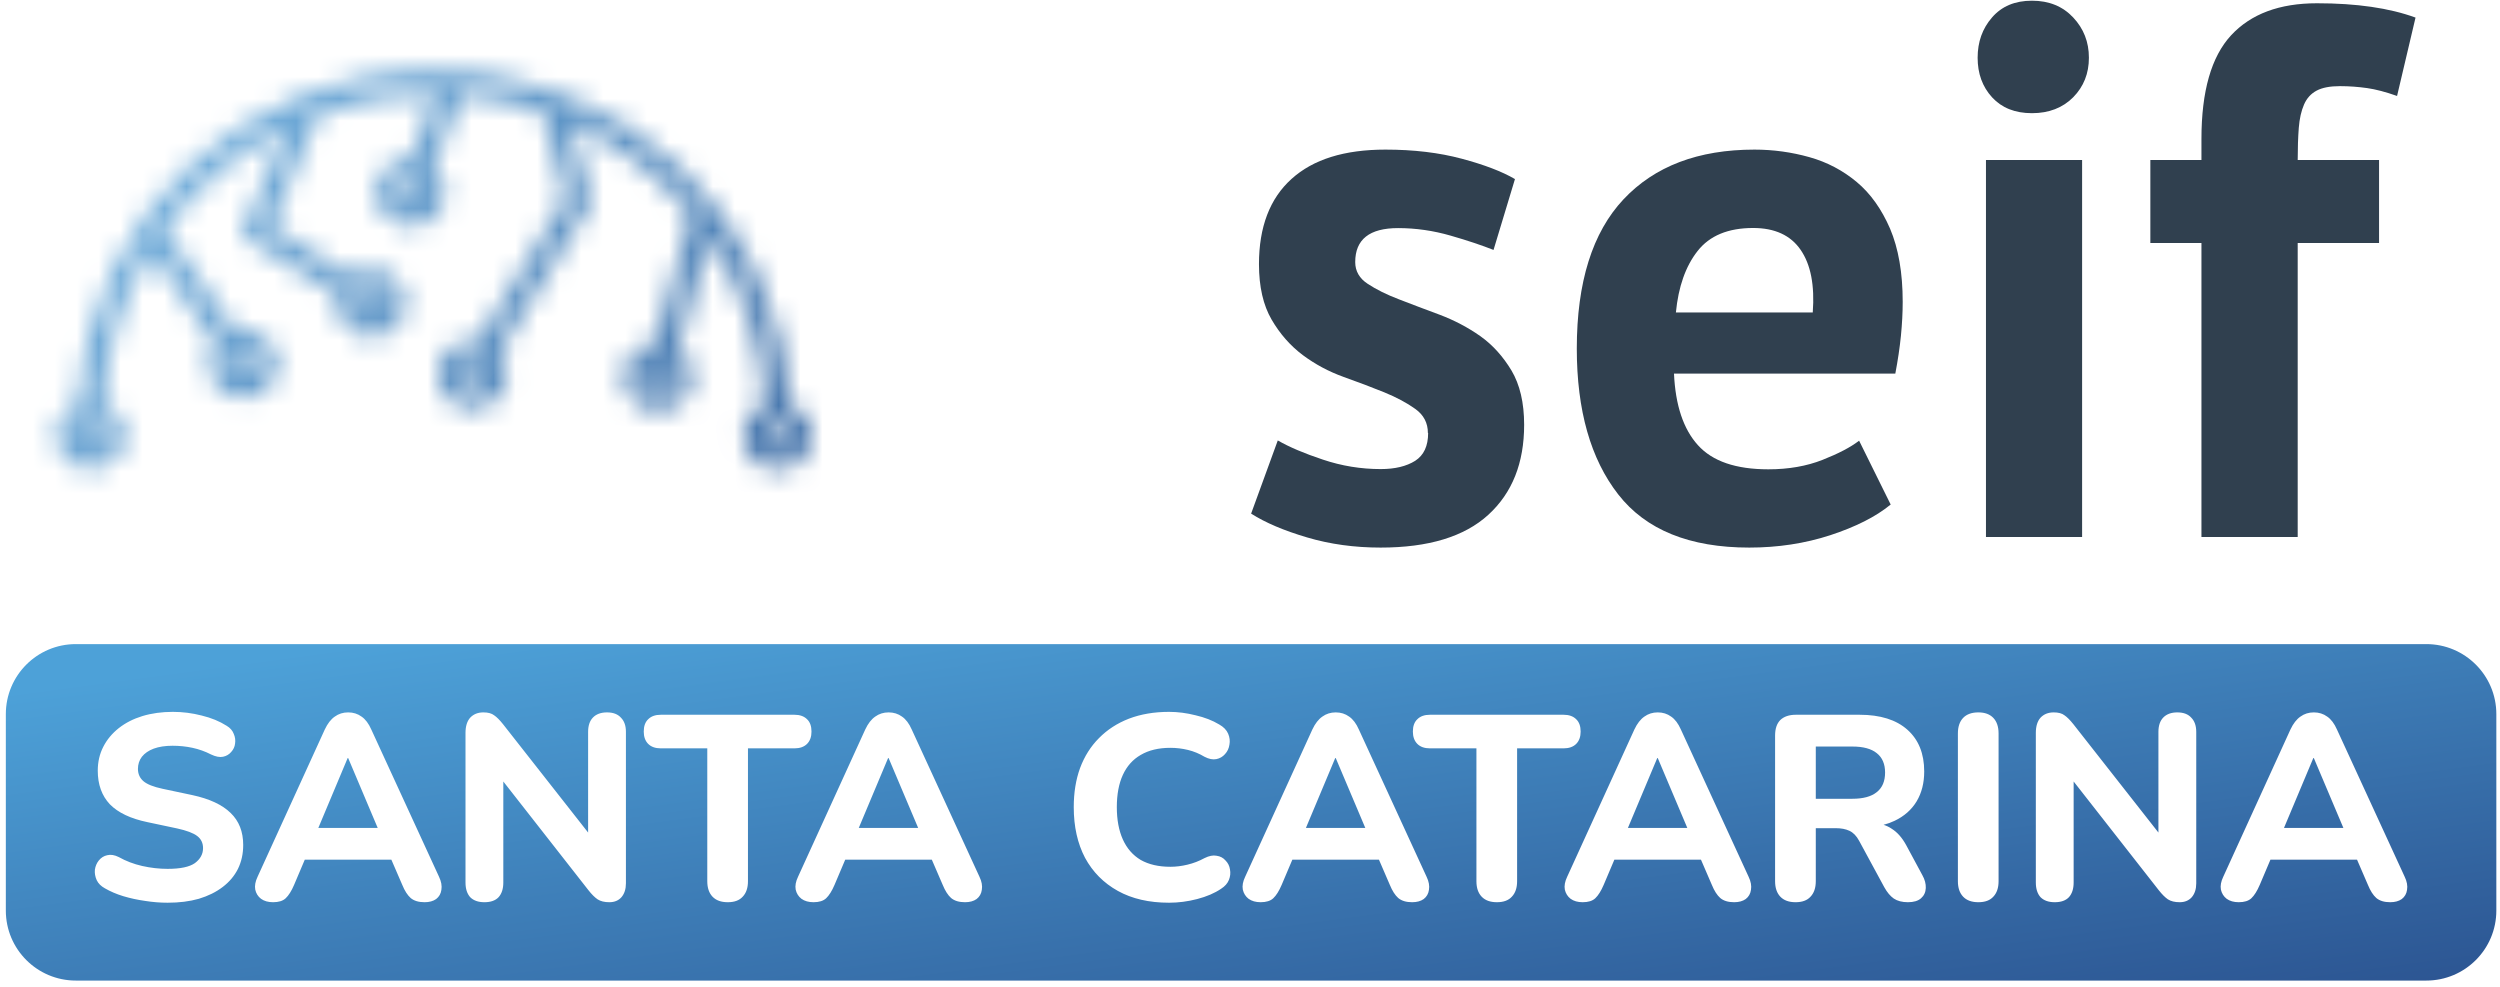
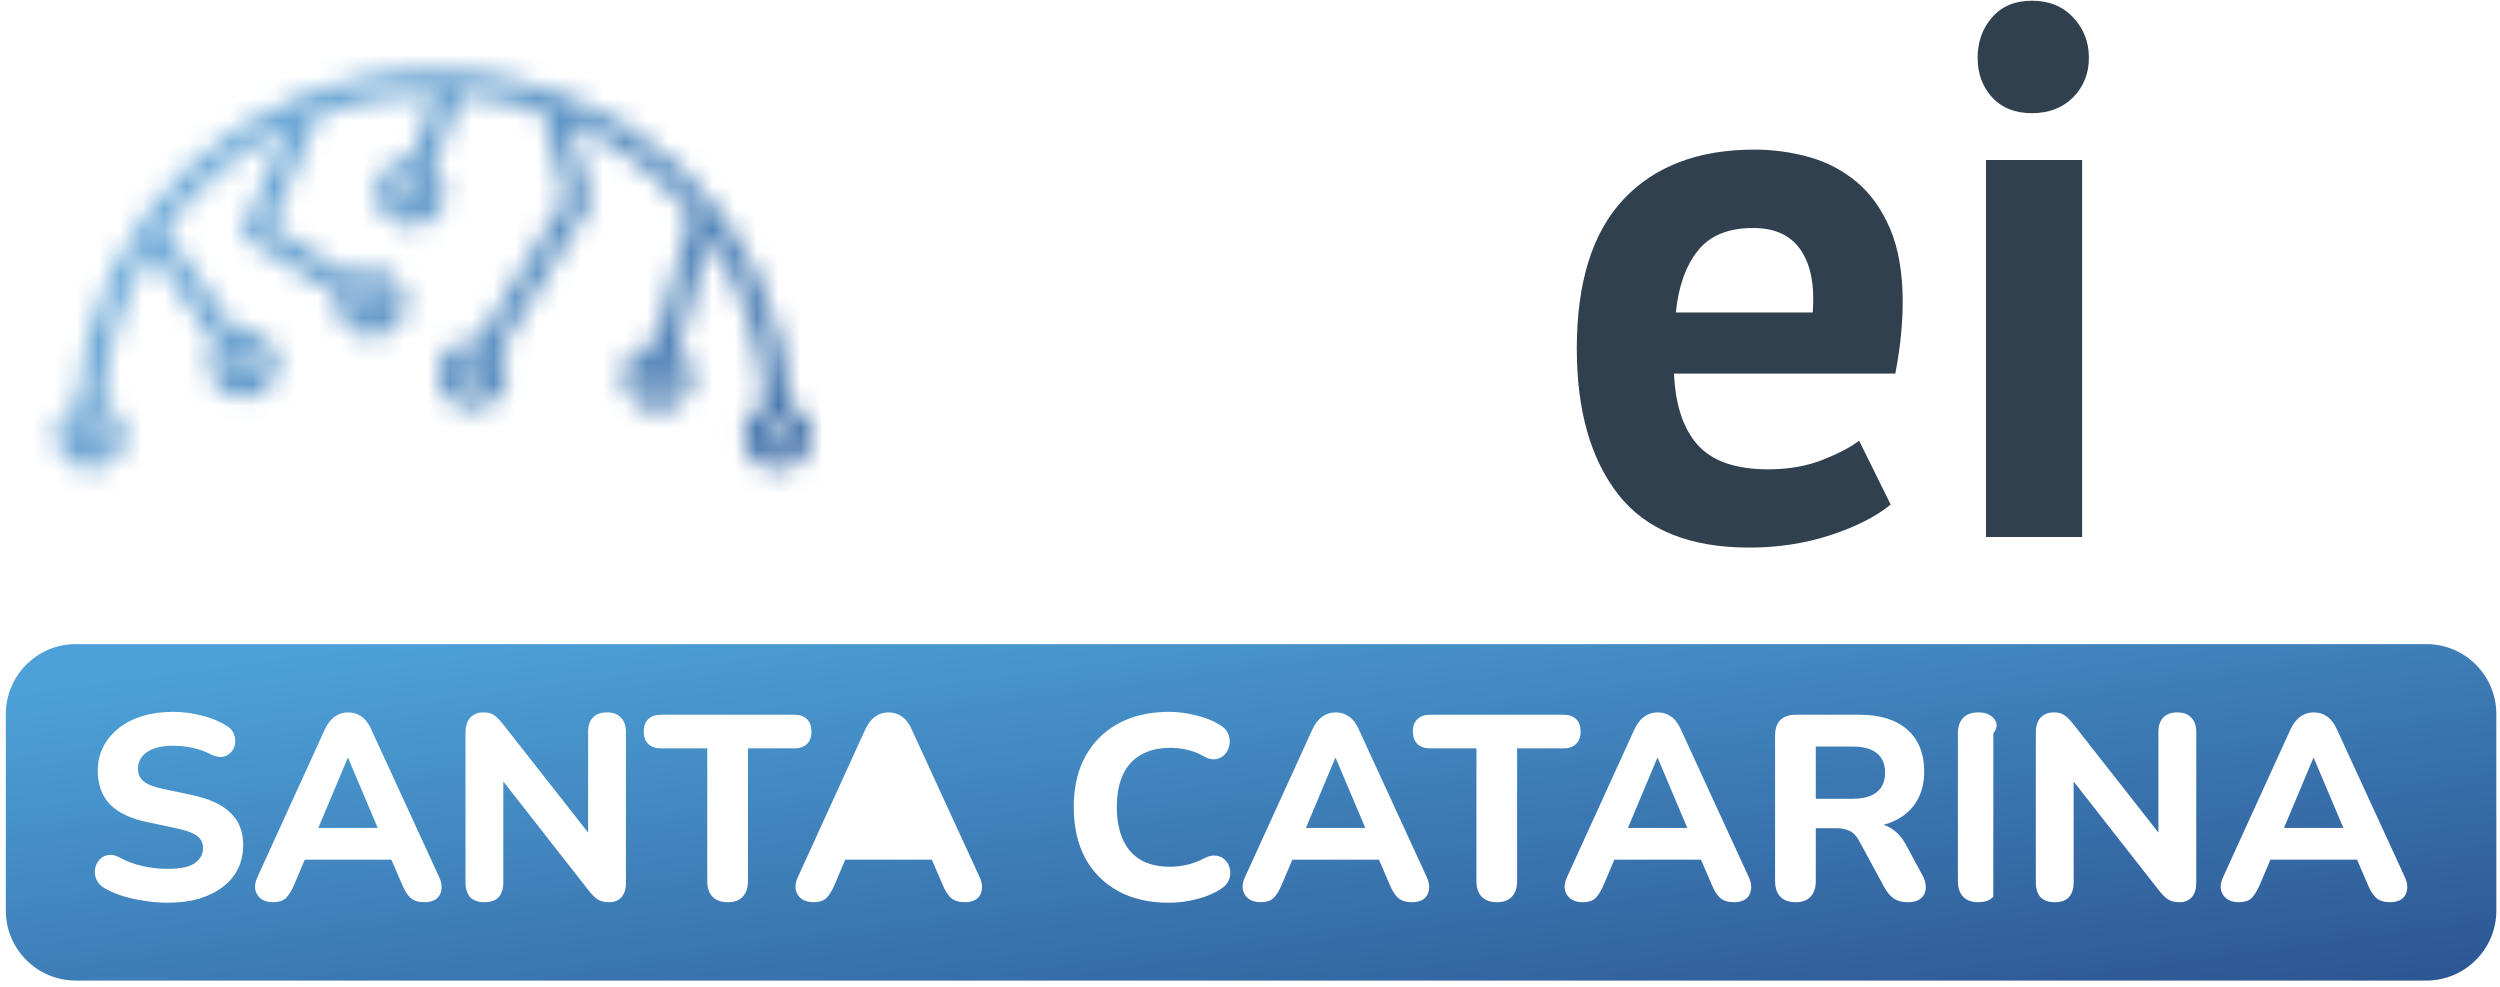
<svg xmlns="http://www.w3.org/2000/svg" width="114" height="45" viewBox="0 0 114 45" fill="none">
  <path d="M15.877 34.568L17.223 37.753H14.516L15.853 34.568H15.877Z" fill="url(#paint0_linear_2_36)" />
-   <path d="M40.521 34.568L41.868 37.753H39.16L40.497 34.568H40.521Z" fill="url(#paint1_linear_2_36)" />
  <path d="M60.91 34.568L62.257 37.753H59.55L60.886 34.568H60.91Z" fill="url(#paint2_linear_2_36)" />
  <path d="M75.594 34.568L76.941 37.753H74.233L75.57 34.568H75.594Z" fill="url(#paint3_linear_2_36)" />
  <path d="M84.464 34.042C84.958 34.042 85.329 34.141 85.577 34.341C85.832 34.54 85.96 34.836 85.96 35.227C85.96 35.626 85.832 35.925 85.577 36.124C85.329 36.324 84.958 36.424 84.464 36.424H82.8V34.042H84.464Z" fill="url(#paint4_linear_2_36)" />
  <path d="M105.511 34.568L106.858 37.753H104.15L105.487 34.568H105.511Z" fill="url(#paint5_linear_2_36)" />
-   <path fill-rule="evenodd" clip-rule="evenodd" d="M110.64 29.371C112.403 29.371 113.833 30.8 113.833 32.563V41.522C113.833 43.285 112.403 44.714 110.64 44.714H3.458C1.695 44.714 0.266 43.285 0.266 41.522V32.563C0.266 30.8 1.695 29.371 3.458 29.371H110.64ZM7.882 32.461C7.379 32.461 6.916 32.525 6.493 32.653C6.078 32.78 5.719 32.964 5.416 33.203C5.113 33.443 4.877 33.726 4.71 34.053C4.542 34.38 4.458 34.744 4.458 35.143C4.458 35.773 4.642 36.284 5.009 36.675C5.384 37.058 5.955 37.33 6.721 37.489L8.074 37.776C8.512 37.872 8.82 37.988 8.995 38.124C9.171 38.259 9.259 38.443 9.259 38.674C9.259 38.946 9.135 39.173 8.888 39.357C8.64 39.532 8.225 39.62 7.643 39.62C7.26 39.62 6.872 39.576 6.481 39.488C6.098 39.401 5.743 39.265 5.416 39.082C5.224 38.986 5.049 38.958 4.889 38.998C4.737 39.03 4.61 39.109 4.506 39.237C4.41 39.357 4.351 39.496 4.327 39.656C4.311 39.816 4.339 39.975 4.41 40.135C4.482 40.287 4.606 40.41 4.781 40.506C5.029 40.65 5.308 40.77 5.619 40.865C5.939 40.961 6.27 41.033 6.613 41.081C6.964 41.137 7.307 41.164 7.643 41.164C8.169 41.164 8.644 41.105 9.067 40.985C9.49 40.857 9.853 40.678 10.156 40.446C10.46 40.215 10.691 39.939 10.851 39.62C11.011 39.293 11.09 38.93 11.09 38.531C11.09 37.924 10.899 37.438 10.516 37.07C10.133 36.695 9.55 36.424 8.768 36.256L7.415 35.969C7 35.881 6.709 35.766 6.541 35.622C6.374 35.478 6.29 35.291 6.29 35.059C6.29 34.852 6.35 34.668 6.47 34.508C6.597 34.349 6.777 34.225 7.008 34.138C7.248 34.05 7.535 34.006 7.87 34.006C8.181 34.006 8.485 34.037 8.78 34.101C9.075 34.165 9.355 34.265 9.618 34.401C9.834 34.504 10.017 34.54 10.169 34.508C10.32 34.477 10.444 34.405 10.54 34.293C10.643 34.181 10.703 34.053 10.719 33.91C10.743 33.758 10.723 33.611 10.66 33.467C10.604 33.315 10.496 33.192 10.336 33.096C10.009 32.888 9.63 32.733 9.199 32.629C8.768 32.517 8.329 32.461 7.882 32.461ZM53.309 32.461C52.631 32.461 52.02 32.565 51.478 32.772C50.943 32.98 50.488 33.276 50.113 33.658C49.738 34.034 49.45 34.489 49.251 35.023C49.059 35.55 48.963 36.145 48.963 36.807C48.963 37.693 49.135 38.463 49.478 39.117C49.829 39.764 50.328 40.267 50.975 40.626C51.621 40.985 52.399 41.164 53.309 41.164C53.732 41.164 54.159 41.109 54.59 40.997C55.021 40.885 55.384 40.73 55.679 40.53C55.855 40.418 55.975 40.283 56.039 40.123C56.102 39.964 56.118 39.804 56.087 39.644C56.063 39.485 55.995 39.349 55.883 39.237C55.779 39.117 55.644 39.045 55.476 39.022C55.316 38.99 55.133 39.026 54.925 39.13C54.678 39.265 54.418 39.365 54.147 39.429C53.884 39.493 53.624 39.525 53.369 39.525C52.834 39.525 52.383 39.421 52.016 39.213C51.657 38.998 51.386 38.687 51.202 38.28C51.019 37.873 50.927 37.382 50.927 36.807C50.927 36.224 51.019 35.734 51.202 35.335C51.386 34.936 51.657 34.632 52.016 34.425C52.383 34.209 52.834 34.101 53.369 34.101C53.64 34.101 53.908 34.133 54.171 34.197C54.435 34.261 54.686 34.365 54.925 34.508C55.125 34.612 55.304 34.648 55.464 34.616C55.623 34.584 55.755 34.508 55.859 34.389C55.971 34.269 56.038 34.125 56.062 33.958C56.094 33.79 56.075 33.622 56.003 33.455C55.931 33.287 55.795 33.148 55.596 33.036C55.292 32.852 54.933 32.713 54.519 32.617C54.111 32.513 53.708 32.461 53.309 32.461ZM15.877 32.485C15.645 32.485 15.441 32.549 15.266 32.677C15.09 32.797 14.939 32.992 14.811 33.263L11.746 39.979C11.643 40.195 11.607 40.39 11.639 40.566C11.678 40.742 11.766 40.881 11.902 40.985C12.046 41.089 12.229 41.141 12.453 41.141C12.708 41.141 12.9 41.081 13.027 40.961C13.163 40.833 13.291 40.63 13.411 40.35L13.898 39.201H17.846L18.343 40.35C18.454 40.622 18.582 40.821 18.726 40.949C18.877 41.077 19.089 41.141 19.36 41.141C19.576 41.141 19.751 41.093 19.887 40.997C20.023 40.893 20.103 40.754 20.127 40.578C20.159 40.395 20.122 40.195 20.019 39.979L16.93 33.263C16.81 32.992 16.663 32.797 16.487 32.677C16.312 32.549 16.108 32.485 15.877 32.485ZM27.68 32.485C27.4 32.485 27.185 32.565 27.033 32.725C26.89 32.876 26.818 33.092 26.818 33.371V37.964L22.939 33.024C22.787 32.833 22.651 32.697 22.532 32.617C22.42 32.529 22.256 32.485 22.041 32.485C21.794 32.485 21.594 32.565 21.442 32.725C21.299 32.884 21.227 33.116 21.227 33.419V40.243C21.227 40.53 21.299 40.754 21.442 40.913C21.594 41.065 21.809 41.141 22.089 41.141C22.376 41.141 22.591 41.065 22.735 40.913C22.879 40.754 22.951 40.53 22.951 40.243V35.636L26.83 40.59C26.981 40.782 27.121 40.921 27.249 41.009C27.384 41.097 27.564 41.141 27.787 41.141C28.019 41.141 28.202 41.065 28.338 40.913C28.474 40.754 28.542 40.542 28.542 40.279V33.371C28.542 33.092 28.466 32.876 28.314 32.725C28.17 32.565 27.959 32.485 27.68 32.485ZM30.133 32.593C29.885 32.593 29.694 32.661 29.558 32.797C29.423 32.924 29.355 33.112 29.355 33.359C29.355 33.599 29.423 33.786 29.558 33.922C29.694 34.057 29.886 34.125 30.133 34.125H32.252V40.183C32.252 40.486 32.332 40.722 32.491 40.889C32.651 41.057 32.883 41.141 33.186 41.141C33.489 41.141 33.716 41.057 33.868 40.889C34.028 40.722 34.107 40.486 34.107 40.183V34.125H36.227C36.474 34.125 36.665 34.057 36.801 33.922C36.937 33.786 37.004 33.599 37.004 33.359C37.004 33.112 36.937 32.924 36.801 32.797C36.665 32.661 36.474 32.593 36.227 32.593H30.133ZM40.521 32.485C40.289 32.485 40.086 32.549 39.91 32.677C39.735 32.797 39.583 32.992 39.456 33.263L36.391 39.979C36.287 40.195 36.251 40.39 36.283 40.566C36.323 40.742 36.411 40.881 36.546 40.985C36.69 41.089 36.874 41.141 37.097 41.141C37.352 41.141 37.544 41.081 37.672 40.961C37.807 40.833 37.935 40.63 38.055 40.35L38.542 39.201H42.491L42.987 40.35C43.099 40.622 43.226 40.821 43.37 40.949C43.522 41.077 43.733 41.141 44.005 41.141C44.22 41.141 44.396 41.093 44.531 40.997C44.667 40.893 44.747 40.754 44.771 40.578C44.803 40.395 44.767 40.195 44.663 39.979L41.574 33.263C41.455 32.992 41.307 32.797 41.132 32.677C40.956 32.549 40.752 32.485 40.521 32.485ZM60.91 32.485C60.678 32.485 60.475 32.549 60.299 32.677C60.124 32.797 59.972 32.992 59.844 33.263L56.78 39.979C56.676 40.195 56.64 40.39 56.672 40.566C56.712 40.742 56.8 40.881 56.935 40.985C57.079 41.089 57.263 41.141 57.486 41.141C57.741 41.141 57.933 41.081 58.061 40.961C58.197 40.833 58.324 40.63 58.444 40.35L58.931 39.201H62.88L63.376 40.35C63.488 40.622 63.615 40.821 63.759 40.949C63.911 41.077 64.122 41.141 64.393 41.141C64.609 41.141 64.785 41.093 64.92 40.997C65.056 40.893 65.136 40.754 65.16 40.578C65.192 40.395 65.156 40.195 65.052 39.979L61.963 33.263C61.844 32.992 61.696 32.797 61.521 32.677C61.345 32.549 61.141 32.485 60.91 32.485ZM65.206 32.593C64.958 32.593 64.767 32.661 64.631 32.797C64.495 32.924 64.427 33.112 64.427 33.359C64.427 33.599 64.496 33.786 64.631 33.922C64.767 34.057 64.958 34.125 65.206 34.125H67.325V40.183C67.325 40.486 67.404 40.722 67.564 40.889C67.724 41.057 67.955 41.141 68.258 41.141C68.562 41.141 68.789 41.057 68.941 40.889C69.1 40.722 69.18 40.486 69.18 40.183V34.125H71.299C71.546 34.125 71.738 34.057 71.874 33.922C72.009 33.786 72.077 33.599 72.077 33.359C72.077 33.112 72.009 32.924 71.874 32.797C71.738 32.661 71.547 32.593 71.299 32.593H65.206ZM75.594 32.485C75.362 32.485 75.159 32.549 74.983 32.677C74.808 32.797 74.656 32.992 74.528 33.263L71.464 39.979C71.36 40.195 71.324 40.39 71.356 40.566C71.396 40.742 71.484 40.881 71.619 40.985C71.763 41.089 71.946 41.141 72.17 41.141C72.425 41.141 72.617 41.081 72.745 40.961C72.88 40.833 73.008 40.63 73.128 40.35L73.615 39.201H77.564L78.06 40.35C78.171 40.622 78.299 40.821 78.443 40.949C78.594 41.077 78.806 41.141 79.077 41.141C79.293 41.141 79.468 41.093 79.604 40.997C79.74 40.893 79.82 40.754 79.844 40.578C79.876 40.395 79.84 40.195 79.736 39.979L76.647 33.263C76.527 32.992 76.38 32.797 76.204 32.677C76.029 32.549 75.825 32.485 75.594 32.485ZM81.89 32.593C81.587 32.593 81.351 32.673 81.183 32.832C81.024 32.992 80.944 33.228 80.944 33.539V40.183C80.944 40.486 81.024 40.722 81.183 40.889C81.343 41.057 81.575 41.141 81.878 41.141C82.181 41.141 82.409 41.057 82.56 40.889C82.72 40.722 82.8 40.486 82.8 40.183V37.765H83.71C83.957 37.765 84.164 37.805 84.332 37.884C84.507 37.964 84.655 38.116 84.775 38.339L85.924 40.458C86.052 40.69 86.196 40.861 86.355 40.973C86.523 41.085 86.738 41.141 87.002 41.141C87.265 41.141 87.465 41.081 87.6 40.961C87.736 40.841 87.808 40.686 87.816 40.494C87.824 40.303 87.772 40.107 87.66 39.908L86.918 38.531C86.734 38.196 86.515 37.948 86.259 37.789C86.146 37.712 86.022 37.653 85.89 37.611C86.07 37.564 86.237 37.504 86.391 37.43C86.83 37.222 87.165 36.927 87.397 36.544C87.628 36.16 87.744 35.705 87.744 35.179C87.744 34.365 87.488 33.73 86.978 33.276C86.467 32.821 85.74 32.593 84.799 32.593H81.89ZM90.214 32.485C89.91 32.485 89.679 32.569 89.519 32.736C89.359 32.904 89.28 33.14 89.28 33.443V40.183C89.28 40.486 89.359 40.722 89.519 40.889C89.679 41.057 89.91 41.141 90.214 41.141C90.517 41.141 90.744 41.057 90.896 40.889C91.055 40.722 91.135 40.486 91.135 40.183V33.443C91.135 33.14 91.055 32.904 90.896 32.736C90.736 32.569 90.509 32.485 90.214 32.485ZM99.286 32.485C99.007 32.485 98.792 32.565 98.64 32.725C98.496 32.876 98.425 33.092 98.424 33.371V37.964L94.546 33.024C94.394 32.833 94.258 32.697 94.139 32.617C94.027 32.529 93.863 32.485 93.648 32.485C93.401 32.485 93.201 32.565 93.049 32.725C92.906 32.884 92.834 33.116 92.834 33.419V40.243C92.834 40.53 92.906 40.754 93.049 40.913C93.201 41.065 93.416 41.141 93.695 41.141C93.983 41.141 94.198 41.065 94.342 40.913C94.486 40.754 94.558 40.53 94.558 40.243V35.636L98.437 40.59C98.588 40.782 98.728 40.921 98.855 41.009C98.991 41.097 99.171 41.141 99.394 41.141C99.625 41.141 99.809 41.065 99.945 40.913C100.08 40.754 100.149 40.542 100.149 40.279V33.371C100.148 33.092 100.072 32.876 99.921 32.725C99.777 32.565 99.566 32.485 99.286 32.485ZM105.511 32.485C105.279 32.485 105.076 32.549 104.9 32.677C104.725 32.797 104.573 32.992 104.445 33.263L101.381 39.979C101.277 40.195 101.241 40.39 101.273 40.566C101.313 40.742 101.401 40.881 101.536 40.985C101.68 41.089 101.863 41.141 102.087 41.141C102.342 41.141 102.534 41.081 102.662 40.961C102.797 40.833 102.925 40.63 103.045 40.35L103.532 39.201H107.481L107.977 40.35C108.088 40.622 108.216 40.821 108.36 40.949C108.511 41.077 108.723 41.141 108.994 41.141C109.21 41.141 109.385 41.093 109.521 40.997C109.657 40.893 109.737 40.754 109.761 40.578C109.793 40.395 109.757 40.195 109.653 39.979L106.564 33.263C106.444 32.992 106.297 32.797 106.121 32.677C105.946 32.549 105.742 32.485 105.511 32.485Z" fill="url(#paint6_linear_2_36)" />
+   <path fill-rule="evenodd" clip-rule="evenodd" d="M110.64 29.371C112.403 29.371 113.833 30.8 113.833 32.563V41.522C113.833 43.285 112.403 44.714 110.64 44.714H3.458C1.695 44.714 0.266 43.285 0.266 41.522V32.563C0.266 30.8 1.695 29.371 3.458 29.371H110.64ZM7.882 32.461C7.379 32.461 6.916 32.525 6.493 32.653C6.078 32.78 5.719 32.964 5.416 33.203C5.113 33.443 4.877 33.726 4.71 34.053C4.542 34.38 4.458 34.744 4.458 35.143C4.458 35.773 4.642 36.284 5.009 36.675C5.384 37.058 5.955 37.33 6.721 37.489L8.074 37.776C8.512 37.872 8.82 37.988 8.995 38.124C9.171 38.259 9.259 38.443 9.259 38.674C9.259 38.946 9.135 39.173 8.888 39.357C8.64 39.532 8.225 39.62 7.643 39.62C7.26 39.62 6.872 39.576 6.481 39.488C6.098 39.401 5.743 39.265 5.416 39.082C5.224 38.986 5.049 38.958 4.889 38.998C4.737 39.03 4.61 39.109 4.506 39.237C4.41 39.357 4.351 39.496 4.327 39.656C4.311 39.816 4.339 39.975 4.41 40.135C4.482 40.287 4.606 40.41 4.781 40.506C5.029 40.65 5.308 40.77 5.619 40.865C5.939 40.961 6.27 41.033 6.613 41.081C6.964 41.137 7.307 41.164 7.643 41.164C8.169 41.164 8.644 41.105 9.067 40.985C9.49 40.857 9.853 40.678 10.156 40.446C10.46 40.215 10.691 39.939 10.851 39.62C11.011 39.293 11.09 38.93 11.09 38.531C11.09 37.924 10.899 37.438 10.516 37.07C10.133 36.695 9.55 36.424 8.768 36.256L7.415 35.969C7 35.881 6.709 35.766 6.541 35.622C6.374 35.478 6.29 35.291 6.29 35.059C6.29 34.852 6.35 34.668 6.47 34.508C6.597 34.349 6.777 34.225 7.008 34.138C7.248 34.05 7.535 34.006 7.87 34.006C8.181 34.006 8.485 34.037 8.78 34.101C9.075 34.165 9.355 34.265 9.618 34.401C9.834 34.504 10.017 34.54 10.169 34.508C10.32 34.477 10.444 34.405 10.54 34.293C10.643 34.181 10.703 34.053 10.719 33.91C10.743 33.758 10.723 33.611 10.66 33.467C10.604 33.315 10.496 33.192 10.336 33.096C10.009 32.888 9.63 32.733 9.199 32.629C8.768 32.517 8.329 32.461 7.882 32.461ZM53.309 32.461C52.631 32.461 52.02 32.565 51.478 32.772C50.943 32.98 50.488 33.276 50.113 33.658C49.738 34.034 49.45 34.489 49.251 35.023C49.059 35.55 48.963 36.145 48.963 36.807C48.963 37.693 49.135 38.463 49.478 39.117C49.829 39.764 50.328 40.267 50.975 40.626C51.621 40.985 52.399 41.164 53.309 41.164C53.732 41.164 54.159 41.109 54.59 40.997C55.021 40.885 55.384 40.73 55.679 40.53C55.855 40.418 55.975 40.283 56.039 40.123C56.102 39.964 56.118 39.804 56.087 39.644C56.063 39.485 55.995 39.349 55.883 39.237C55.779 39.117 55.644 39.045 55.476 39.022C55.316 38.99 55.133 39.026 54.925 39.13C54.678 39.265 54.418 39.365 54.147 39.429C53.884 39.493 53.624 39.525 53.369 39.525C52.834 39.525 52.383 39.421 52.016 39.213C51.657 38.998 51.386 38.687 51.202 38.28C51.019 37.873 50.927 37.382 50.927 36.807C50.927 36.224 51.019 35.734 51.202 35.335C51.386 34.936 51.657 34.632 52.016 34.425C52.383 34.209 52.834 34.101 53.369 34.101C53.64 34.101 53.908 34.133 54.171 34.197C54.435 34.261 54.686 34.365 54.925 34.508C55.125 34.612 55.304 34.648 55.464 34.616C55.623 34.584 55.755 34.508 55.859 34.389C55.971 34.269 56.038 34.125 56.062 33.958C56.094 33.79 56.075 33.622 56.003 33.455C55.931 33.287 55.795 33.148 55.596 33.036C55.292 32.852 54.933 32.713 54.519 32.617C54.111 32.513 53.708 32.461 53.309 32.461ZM15.877 32.485C15.645 32.485 15.441 32.549 15.266 32.677C15.09 32.797 14.939 32.992 14.811 33.263L11.746 39.979C11.643 40.195 11.607 40.39 11.639 40.566C11.678 40.742 11.766 40.881 11.902 40.985C12.046 41.089 12.229 41.141 12.453 41.141C12.708 41.141 12.9 41.081 13.027 40.961C13.163 40.833 13.291 40.63 13.411 40.35L13.898 39.201H17.846L18.343 40.35C18.454 40.622 18.582 40.821 18.726 40.949C18.877 41.077 19.089 41.141 19.36 41.141C19.576 41.141 19.751 41.093 19.887 40.997C20.023 40.893 20.103 40.754 20.127 40.578C20.159 40.395 20.122 40.195 20.019 39.979L16.93 33.263C16.81 32.992 16.663 32.797 16.487 32.677C16.312 32.549 16.108 32.485 15.877 32.485ZM27.68 32.485C27.4 32.485 27.185 32.565 27.033 32.725C26.89 32.876 26.818 33.092 26.818 33.371V37.964L22.939 33.024C22.787 32.833 22.651 32.697 22.532 32.617C22.42 32.529 22.256 32.485 22.041 32.485C21.794 32.485 21.594 32.565 21.442 32.725C21.299 32.884 21.227 33.116 21.227 33.419V40.243C21.227 40.53 21.299 40.754 21.442 40.913C21.594 41.065 21.809 41.141 22.089 41.141C22.376 41.141 22.591 41.065 22.735 40.913C22.879 40.754 22.951 40.53 22.951 40.243V35.636L26.83 40.59C26.981 40.782 27.121 40.921 27.249 41.009C27.384 41.097 27.564 41.141 27.787 41.141C28.019 41.141 28.202 41.065 28.338 40.913C28.474 40.754 28.542 40.542 28.542 40.279V33.371C28.542 33.092 28.466 32.876 28.314 32.725C28.17 32.565 27.959 32.485 27.68 32.485ZM30.133 32.593C29.885 32.593 29.694 32.661 29.558 32.797C29.423 32.924 29.355 33.112 29.355 33.359C29.355 33.599 29.423 33.786 29.558 33.922C29.694 34.057 29.886 34.125 30.133 34.125H32.252V40.183C32.252 40.486 32.332 40.722 32.491 40.889C32.651 41.057 32.883 41.141 33.186 41.141C33.489 41.141 33.716 41.057 33.868 40.889C34.028 40.722 34.107 40.486 34.107 40.183V34.125H36.227C36.474 34.125 36.665 34.057 36.801 33.922C36.937 33.786 37.004 33.599 37.004 33.359C37.004 33.112 36.937 32.924 36.801 32.797C36.665 32.661 36.474 32.593 36.227 32.593H30.133ZM40.521 32.485C40.289 32.485 40.086 32.549 39.91 32.677C39.735 32.797 39.583 32.992 39.456 33.263L36.391 39.979C36.287 40.195 36.251 40.39 36.283 40.566C36.323 40.742 36.411 40.881 36.546 40.985C36.69 41.089 36.874 41.141 37.097 41.141C37.352 41.141 37.544 41.081 37.672 40.961C37.807 40.833 37.935 40.63 38.055 40.35L38.542 39.201H42.491L42.987 40.35C43.099 40.622 43.226 40.821 43.37 40.949C43.522 41.077 43.733 41.141 44.005 41.141C44.22 41.141 44.396 41.093 44.531 40.997C44.667 40.893 44.747 40.754 44.771 40.578C44.803 40.395 44.767 40.195 44.663 39.979L41.574 33.263C41.455 32.992 41.307 32.797 41.132 32.677C40.956 32.549 40.752 32.485 40.521 32.485ZM60.91 32.485C60.678 32.485 60.475 32.549 60.299 32.677C60.124 32.797 59.972 32.992 59.844 33.263L56.78 39.979C56.676 40.195 56.64 40.39 56.672 40.566C56.712 40.742 56.8 40.881 56.935 40.985C57.079 41.089 57.263 41.141 57.486 41.141C57.741 41.141 57.933 41.081 58.061 40.961C58.197 40.833 58.324 40.63 58.444 40.35L58.931 39.201H62.88L63.376 40.35C63.488 40.622 63.615 40.821 63.759 40.949C63.911 41.077 64.122 41.141 64.393 41.141C64.609 41.141 64.785 41.093 64.92 40.997C65.056 40.893 65.136 40.754 65.16 40.578C65.192 40.395 65.156 40.195 65.052 39.979L61.963 33.263C61.844 32.992 61.696 32.797 61.521 32.677C61.345 32.549 61.141 32.485 60.91 32.485ZM65.206 32.593C64.958 32.593 64.767 32.661 64.631 32.797C64.495 32.924 64.427 33.112 64.427 33.359C64.427 33.599 64.496 33.786 64.631 33.922C64.767 34.057 64.958 34.125 65.206 34.125H67.325V40.183C67.325 40.486 67.404 40.722 67.564 40.889C67.724 41.057 67.955 41.141 68.258 41.141C68.562 41.141 68.789 41.057 68.941 40.889C69.1 40.722 69.18 40.486 69.18 40.183V34.125H71.299C71.546 34.125 71.738 34.057 71.874 33.922C72.009 33.786 72.077 33.599 72.077 33.359C72.077 33.112 72.009 32.924 71.874 32.797C71.738 32.661 71.547 32.593 71.299 32.593H65.206ZM75.594 32.485C75.362 32.485 75.159 32.549 74.983 32.677C74.808 32.797 74.656 32.992 74.528 33.263L71.464 39.979C71.36 40.195 71.324 40.39 71.356 40.566C71.396 40.742 71.484 40.881 71.619 40.985C71.763 41.089 71.946 41.141 72.17 41.141C72.425 41.141 72.617 41.081 72.745 40.961C72.88 40.833 73.008 40.63 73.128 40.35L73.615 39.201H77.564L78.06 40.35C78.171 40.622 78.299 40.821 78.443 40.949C78.594 41.077 78.806 41.141 79.077 41.141C79.293 41.141 79.468 41.093 79.604 40.997C79.74 40.893 79.82 40.754 79.844 40.578C79.876 40.395 79.84 40.195 79.736 39.979L76.647 33.263C76.527 32.992 76.38 32.797 76.204 32.677C76.029 32.549 75.825 32.485 75.594 32.485ZM81.89 32.593C81.587 32.593 81.351 32.673 81.183 32.832C81.024 32.992 80.944 33.228 80.944 33.539V40.183C80.944 40.486 81.024 40.722 81.183 40.889C81.343 41.057 81.575 41.141 81.878 41.141C82.181 41.141 82.409 41.057 82.56 40.889C82.72 40.722 82.8 40.486 82.8 40.183V37.765H83.71C83.957 37.765 84.164 37.805 84.332 37.884C84.507 37.964 84.655 38.116 84.775 38.339L85.924 40.458C86.052 40.69 86.196 40.861 86.355 40.973C86.523 41.085 86.738 41.141 87.002 41.141C87.265 41.141 87.465 41.081 87.6 40.961C87.736 40.841 87.808 40.686 87.816 40.494C87.824 40.303 87.772 40.107 87.66 39.908L86.918 38.531C86.734 38.196 86.515 37.948 86.259 37.789C86.146 37.712 86.022 37.653 85.89 37.611C86.07 37.564 86.237 37.504 86.391 37.43C86.83 37.222 87.165 36.927 87.397 36.544C87.628 36.16 87.744 35.705 87.744 35.179C87.744 34.365 87.488 33.73 86.978 33.276C86.467 32.821 85.74 32.593 84.799 32.593H81.89ZM90.214 32.485C89.91 32.485 89.679 32.569 89.519 32.736C89.359 32.904 89.28 33.14 89.28 33.443V40.183C89.28 40.486 89.359 40.722 89.519 40.889C89.679 41.057 89.91 41.141 90.214 41.141C90.517 41.141 90.744 41.057 90.896 40.889V33.443C91.135 33.14 91.055 32.904 90.896 32.736C90.736 32.569 90.509 32.485 90.214 32.485ZM99.286 32.485C99.007 32.485 98.792 32.565 98.64 32.725C98.496 32.876 98.425 33.092 98.424 33.371V37.964L94.546 33.024C94.394 32.833 94.258 32.697 94.139 32.617C94.027 32.529 93.863 32.485 93.648 32.485C93.401 32.485 93.201 32.565 93.049 32.725C92.906 32.884 92.834 33.116 92.834 33.419V40.243C92.834 40.53 92.906 40.754 93.049 40.913C93.201 41.065 93.416 41.141 93.695 41.141C93.983 41.141 94.198 41.065 94.342 40.913C94.486 40.754 94.558 40.53 94.558 40.243V35.636L98.437 40.59C98.588 40.782 98.728 40.921 98.855 41.009C98.991 41.097 99.171 41.141 99.394 41.141C99.625 41.141 99.809 41.065 99.945 40.913C100.08 40.754 100.149 40.542 100.149 40.279V33.371C100.148 33.092 100.072 32.876 99.921 32.725C99.777 32.565 99.566 32.485 99.286 32.485ZM105.511 32.485C105.279 32.485 105.076 32.549 104.9 32.677C104.725 32.797 104.573 32.992 104.445 33.263L101.381 39.979C101.277 40.195 101.241 40.39 101.273 40.566C101.313 40.742 101.401 40.881 101.536 40.985C101.68 41.089 101.863 41.141 102.087 41.141C102.342 41.141 102.534 41.081 102.662 40.961C102.797 40.833 102.925 40.63 103.045 40.35L103.532 39.201H107.481L107.977 40.35C108.088 40.622 108.216 40.821 108.36 40.949C108.511 41.077 108.723 41.141 108.994 41.141C109.21 41.141 109.385 41.093 109.521 40.997C109.657 40.893 109.737 40.754 109.761 40.578C109.793 40.395 109.757 40.195 109.653 39.979L106.564 33.263C106.444 32.992 106.297 32.797 106.121 32.677C105.946 32.549 105.742 32.485 105.511 32.485Z" fill="url(#paint6_linear_2_36)" />
  <mask id="mask0_2_36" style="mask-type:luminance" maskUnits="userSpaceOnUse" x="2" y="3" width="35" height="19">
    <path d="M35.963 18.412C35.556 9.883 28.479 3.223 19.791 3.223C11.103 3.223 4.026 9.879 3.619 18.404C3.002 18.616 2.58 19.19 2.58 19.843C2.58 20.685 3.274 21.368 4.129 21.368C4.984 21.368 5.678 20.685 5.678 19.843C5.678 19.209 5.275 18.642 4.681 18.419C4.808 15.943 5.563 13.534 6.87 11.419L9.857 15.69C9.654 15.954 9.543 16.275 9.543 16.607C9.543 17.449 10.237 18.132 11.092 18.132C11.947 18.132 12.641 17.449 12.641 16.607C12.641 15.765 11.947 15.082 11.092 15.082C10.977 15.082 10.862 15.093 10.747 15.12L7.503 10.483C8.956 8.497 10.877 6.893 13.093 5.809L11.015 10.729L15.424 13.466C15.397 13.583 15.382 13.7 15.382 13.821C15.382 14.663 16.076 15.346 16.931 15.346C17.786 15.346 18.48 14.663 18.48 13.821C18.48 12.979 17.786 12.295 16.931 12.295C16.597 12.295 16.279 12.401 16.011 12.597L12.338 10.321L14.496 5.216C16.225 4.578 18.039 4.261 19.898 4.272L18.748 7.251C18.748 7.251 18.729 7.251 18.721 7.251C17.866 7.251 17.172 7.935 17.172 8.777C17.172 9.618 17.866 10.302 18.721 10.302C19.576 10.302 20.27 9.618 20.27 8.777C20.27 8.339 20.075 7.92 19.737 7.629L21.014 4.321C22.287 4.423 23.544 4.684 24.748 5.095L25.807 9.037L21.808 15.576C20.845 15.403 19.99 16.15 19.99 17.079C19.99 17.921 20.684 18.604 21.539 18.604C22.394 18.604 23.088 17.921 23.088 17.079C23.088 16.717 22.962 16.373 22.728 16.101L26.949 9.199L25.975 5.579C28.122 6.53 30.032 7.98 31.527 9.785L29.886 15.644C29.088 15.705 28.456 16.366 28.456 17.166C28.456 18.008 29.15 18.691 30.005 18.691C30.86 18.691 31.554 18.008 31.554 17.166C31.554 16.675 31.308 16.214 30.906 15.928L32.328 10.849C33.877 13.1 34.759 15.712 34.897 18.431C34.303 18.654 33.9 19.22 33.9 19.854C33.9 20.696 34.594 21.379 35.449 21.379C36.304 21.379 36.998 20.696 36.998 19.854C36.998 19.201 36.576 18.627 35.959 18.416L35.963 18.412ZM35.94 19.85C35.94 20.115 35.721 20.33 35.453 20.33C35.185 20.33 34.966 20.115 34.966 19.85C34.966 19.586 35.185 19.371 35.453 19.371C35.721 19.371 35.94 19.586 35.94 19.85ZM30.496 17.162C30.496 17.426 30.277 17.642 30.009 17.642C29.74 17.642 29.522 17.426 29.522 17.162C29.522 16.898 29.74 16.683 30.009 16.683C30.277 16.683 30.496 16.898 30.496 17.162ZM22.03 17.079C22.03 17.343 21.812 17.558 21.543 17.558C21.275 17.558 21.056 17.343 21.056 17.079C21.056 16.815 21.275 16.599 21.543 16.599C21.624 16.599 21.704 16.622 21.777 16.66L21.827 16.69C21.957 16.781 22.034 16.928 22.034 17.079H22.03ZM19.208 8.777C19.208 9.041 18.99 9.256 18.721 9.256C18.453 9.256 18.234 9.041 18.234 8.777C18.234 8.512 18.453 8.297 18.721 8.297C18.99 8.297 19.208 8.512 19.208 8.777ZM10.601 16.615C10.601 16.35 10.819 16.135 11.088 16.135C11.356 16.135 11.575 16.35 11.575 16.615C11.575 16.879 11.356 17.094 11.088 17.094C10.819 17.094 10.601 16.879 10.601 16.615ZM4.616 19.85C4.616 20.115 4.397 20.33 4.129 20.33C3.861 20.33 3.642 20.115 3.642 19.85C3.642 19.586 3.861 19.371 4.129 19.371C4.397 19.371 4.616 19.586 4.616 19.85ZM16.44 13.825C16.44 13.56 16.659 13.345 16.927 13.345C17.195 13.345 17.414 13.56 17.414 13.825C17.414 14.089 17.195 14.304 16.927 14.304C16.659 14.304 16.44 14.089 16.44 13.825Z" fill="white" />
  </mask>
  <g mask="url(#mask0_2_36)">
    <path d="M1.346 11.287V29.369C1.346 30.55 1.986 31.645 3.025 32.234L17.943 40.714C18.982 41.307 20.263 41.307 21.306 40.714L36.224 32.234C37.263 31.641 37.903 30.55 37.903 29.369V11.287C37.903 10.105 37.263 9.011 36.224 8.422L21.306 -0.058C20.267 -0.651 18.986 -0.651 17.943 -0.058L3.025 8.422C1.986 9.014 1.346 10.105 1.346 11.287Z" fill="url(#paint7_linear_2_36)" />
  </g>
-   <path d="M65.112 19.747C65.112 19.288 64.922 18.922 64.536 18.646C64.15 18.369 63.683 18.12 63.118 17.888C62.553 17.661 61.934 17.423 61.261 17.185C60.587 16.942 59.968 16.61 59.403 16.189C58.838 15.763 58.365 15.226 57.985 14.573C57.605 13.92 57.409 13.079 57.409 12.045C57.409 10.352 57.904 9.051 58.892 8.161C59.881 7.264 61.309 6.822 63.178 6.822C64.46 6.822 65.622 6.96 66.654 7.237C67.686 7.513 68.496 7.823 69.082 8.166L68.105 11.397C67.589 11.193 66.937 10.971 66.149 10.745C65.362 10.518 64.563 10.401 63.754 10.401C62.45 10.401 61.798 10.916 61.798 11.951C61.798 12.36 61.988 12.698 62.374 12.947C62.76 13.201 63.227 13.434 63.792 13.649C64.351 13.865 64.976 14.103 65.65 14.352C66.323 14.607 66.942 14.933 67.507 15.331C68.067 15.73 68.539 16.255 68.925 16.897C69.305 17.539 69.501 18.363 69.501 19.37C69.501 21.113 68.957 22.48 67.866 23.476C66.774 24.472 65.139 24.97 62.955 24.97C61.76 24.97 60.641 24.815 59.598 24.505C58.55 24.195 57.703 23.836 57.051 23.421L58.267 20.084C58.784 20.383 59.473 20.676 60.326 20.959C61.179 21.246 62.059 21.39 62.961 21.39C63.612 21.39 64.134 21.263 64.531 21.014C64.927 20.759 65.123 20.339 65.123 19.741L65.112 19.747Z" fill="#30404F" />
  <path d="M86.209 23.011C85.536 23.564 84.618 24.024 83.461 24.405C82.304 24.782 81.071 24.97 79.767 24.97C77.046 24.97 75.052 24.162 73.792 22.546C72.532 20.931 71.902 18.712 71.902 15.896C71.902 12.869 72.613 10.601 74.031 9.09C75.449 7.58 77.437 6.822 80.006 6.822C80.859 6.822 81.695 6.938 82.505 7.165C83.314 7.391 84.036 7.773 84.666 8.299C85.297 8.825 85.802 9.538 86.188 10.429C86.568 11.325 86.763 12.438 86.763 13.765C86.763 14.247 86.736 14.761 86.682 15.315C86.627 15.863 86.54 16.438 86.427 17.035H76.334C76.399 18.48 76.763 19.57 77.426 20.3C78.088 21.036 79.159 21.401 80.636 21.401C81.554 21.401 82.38 21.257 83.108 20.97C83.835 20.682 84.389 20.394 84.775 20.095L86.22 23.017L86.209 23.011ZM79.946 10.396C78.805 10.396 77.958 10.745 77.409 11.447C76.861 12.144 76.535 13.079 76.421 14.247H82.662C82.754 13.008 82.57 12.061 82.108 11.392C81.652 10.728 80.929 10.396 79.941 10.396H79.946Z" fill="#30404F" />
  <path d="M90.18 2.633C90.18 1.913 90.397 1.299 90.837 0.796C91.277 0.287 91.88 0.032 92.657 0.032C93.434 0.032 94.059 0.287 94.537 0.796C95.015 1.305 95.254 1.913 95.254 2.633C95.254 3.352 95.015 3.95 94.537 4.436C94.059 4.918 93.428 5.161 92.657 5.161C91.886 5.161 91.277 4.918 90.837 4.436C90.397 3.955 90.18 3.352 90.18 2.633ZM90.56 7.297H94.944V24.488H90.56V7.297Z" fill="#30404F" />
-   <path d="M98.056 7.297H100.386V6.335C100.386 4.16 100.837 2.583 101.739 1.609C102.641 0.636 103.944 0.149 105.655 0.149C107.453 0.149 108.953 0.364 110.148 0.802L109.306 4.376C108.79 4.193 108.333 4.072 107.937 4.016C107.54 3.961 107.133 3.928 106.704 3.928C106.253 3.928 105.9 3.994 105.639 4.132C105.378 4.271 105.188 4.481 105.063 4.769C104.938 5.056 104.857 5.411 104.824 5.837C104.792 6.263 104.775 6.75 104.775 7.297H108.485V11.082H104.775V24.488H100.386V11.082H98.056V7.297Z" fill="#30404F" />
  <defs>
    <linearGradient id="paint0_linear_2_36" x1="-56.518" y1="37.042" x2="-52.446" y2="67.178" gradientUnits="userSpaceOnUse">
      <stop offset="0.072" stop-color="#4DA1D8" />
      <stop offset="1" stop-color="#2C5592" />
    </linearGradient>
    <linearGradient id="paint1_linear_2_36" x1="-56.518" y1="37.042" x2="-52.446" y2="67.178" gradientUnits="userSpaceOnUse">
      <stop offset="0.072" stop-color="#4DA1D8" />
      <stop offset="1" stop-color="#2C5592" />
    </linearGradient>
    <linearGradient id="paint2_linear_2_36" x1="-56.518" y1="37.042" x2="-52.446" y2="67.178" gradientUnits="userSpaceOnUse">
      <stop offset="0.072" stop-color="#4DA1D8" />
      <stop offset="1" stop-color="#2C5592" />
    </linearGradient>
    <linearGradient id="paint3_linear_2_36" x1="-56.518" y1="37.042" x2="-52.446" y2="67.178" gradientUnits="userSpaceOnUse">
      <stop offset="0.072" stop-color="#4DA1D8" />
      <stop offset="1" stop-color="#2C5592" />
    </linearGradient>
    <linearGradient id="paint4_linear_2_36" x1="-56.518" y1="37.042" x2="-52.446" y2="67.178" gradientUnits="userSpaceOnUse">
      <stop offset="0.072" stop-color="#4DA1D8" />
      <stop offset="1" stop-color="#2C5592" />
    </linearGradient>
    <linearGradient id="paint5_linear_2_36" x1="-56.518" y1="37.042" x2="-52.446" y2="67.178" gradientUnits="userSpaceOnUse">
      <stop offset="0.072" stop-color="#4DA1D8" />
      <stop offset="1" stop-color="#2C5592" />
    </linearGradient>
    <linearGradient id="paint6_linear_2_36" x1="-56.518" y1="37.042" x2="-52.446" y2="67.178" gradientUnits="userSpaceOnUse">
      <stop offset="0.072" stop-color="#4DA1D8" />
      <stop offset="1" stop-color="#2C5592" />
    </linearGradient>
    <linearGradient id="paint7_linear_2_36" x1="-16.933" y1="20.328" x2="24.375" y2="56.575" gradientUnits="userSpaceOnUse">
      <stop stop-color="#7FC0EA" />
      <stop offset="1" stop-color="#2C5592" />
    </linearGradient>
  </defs>
</svg>